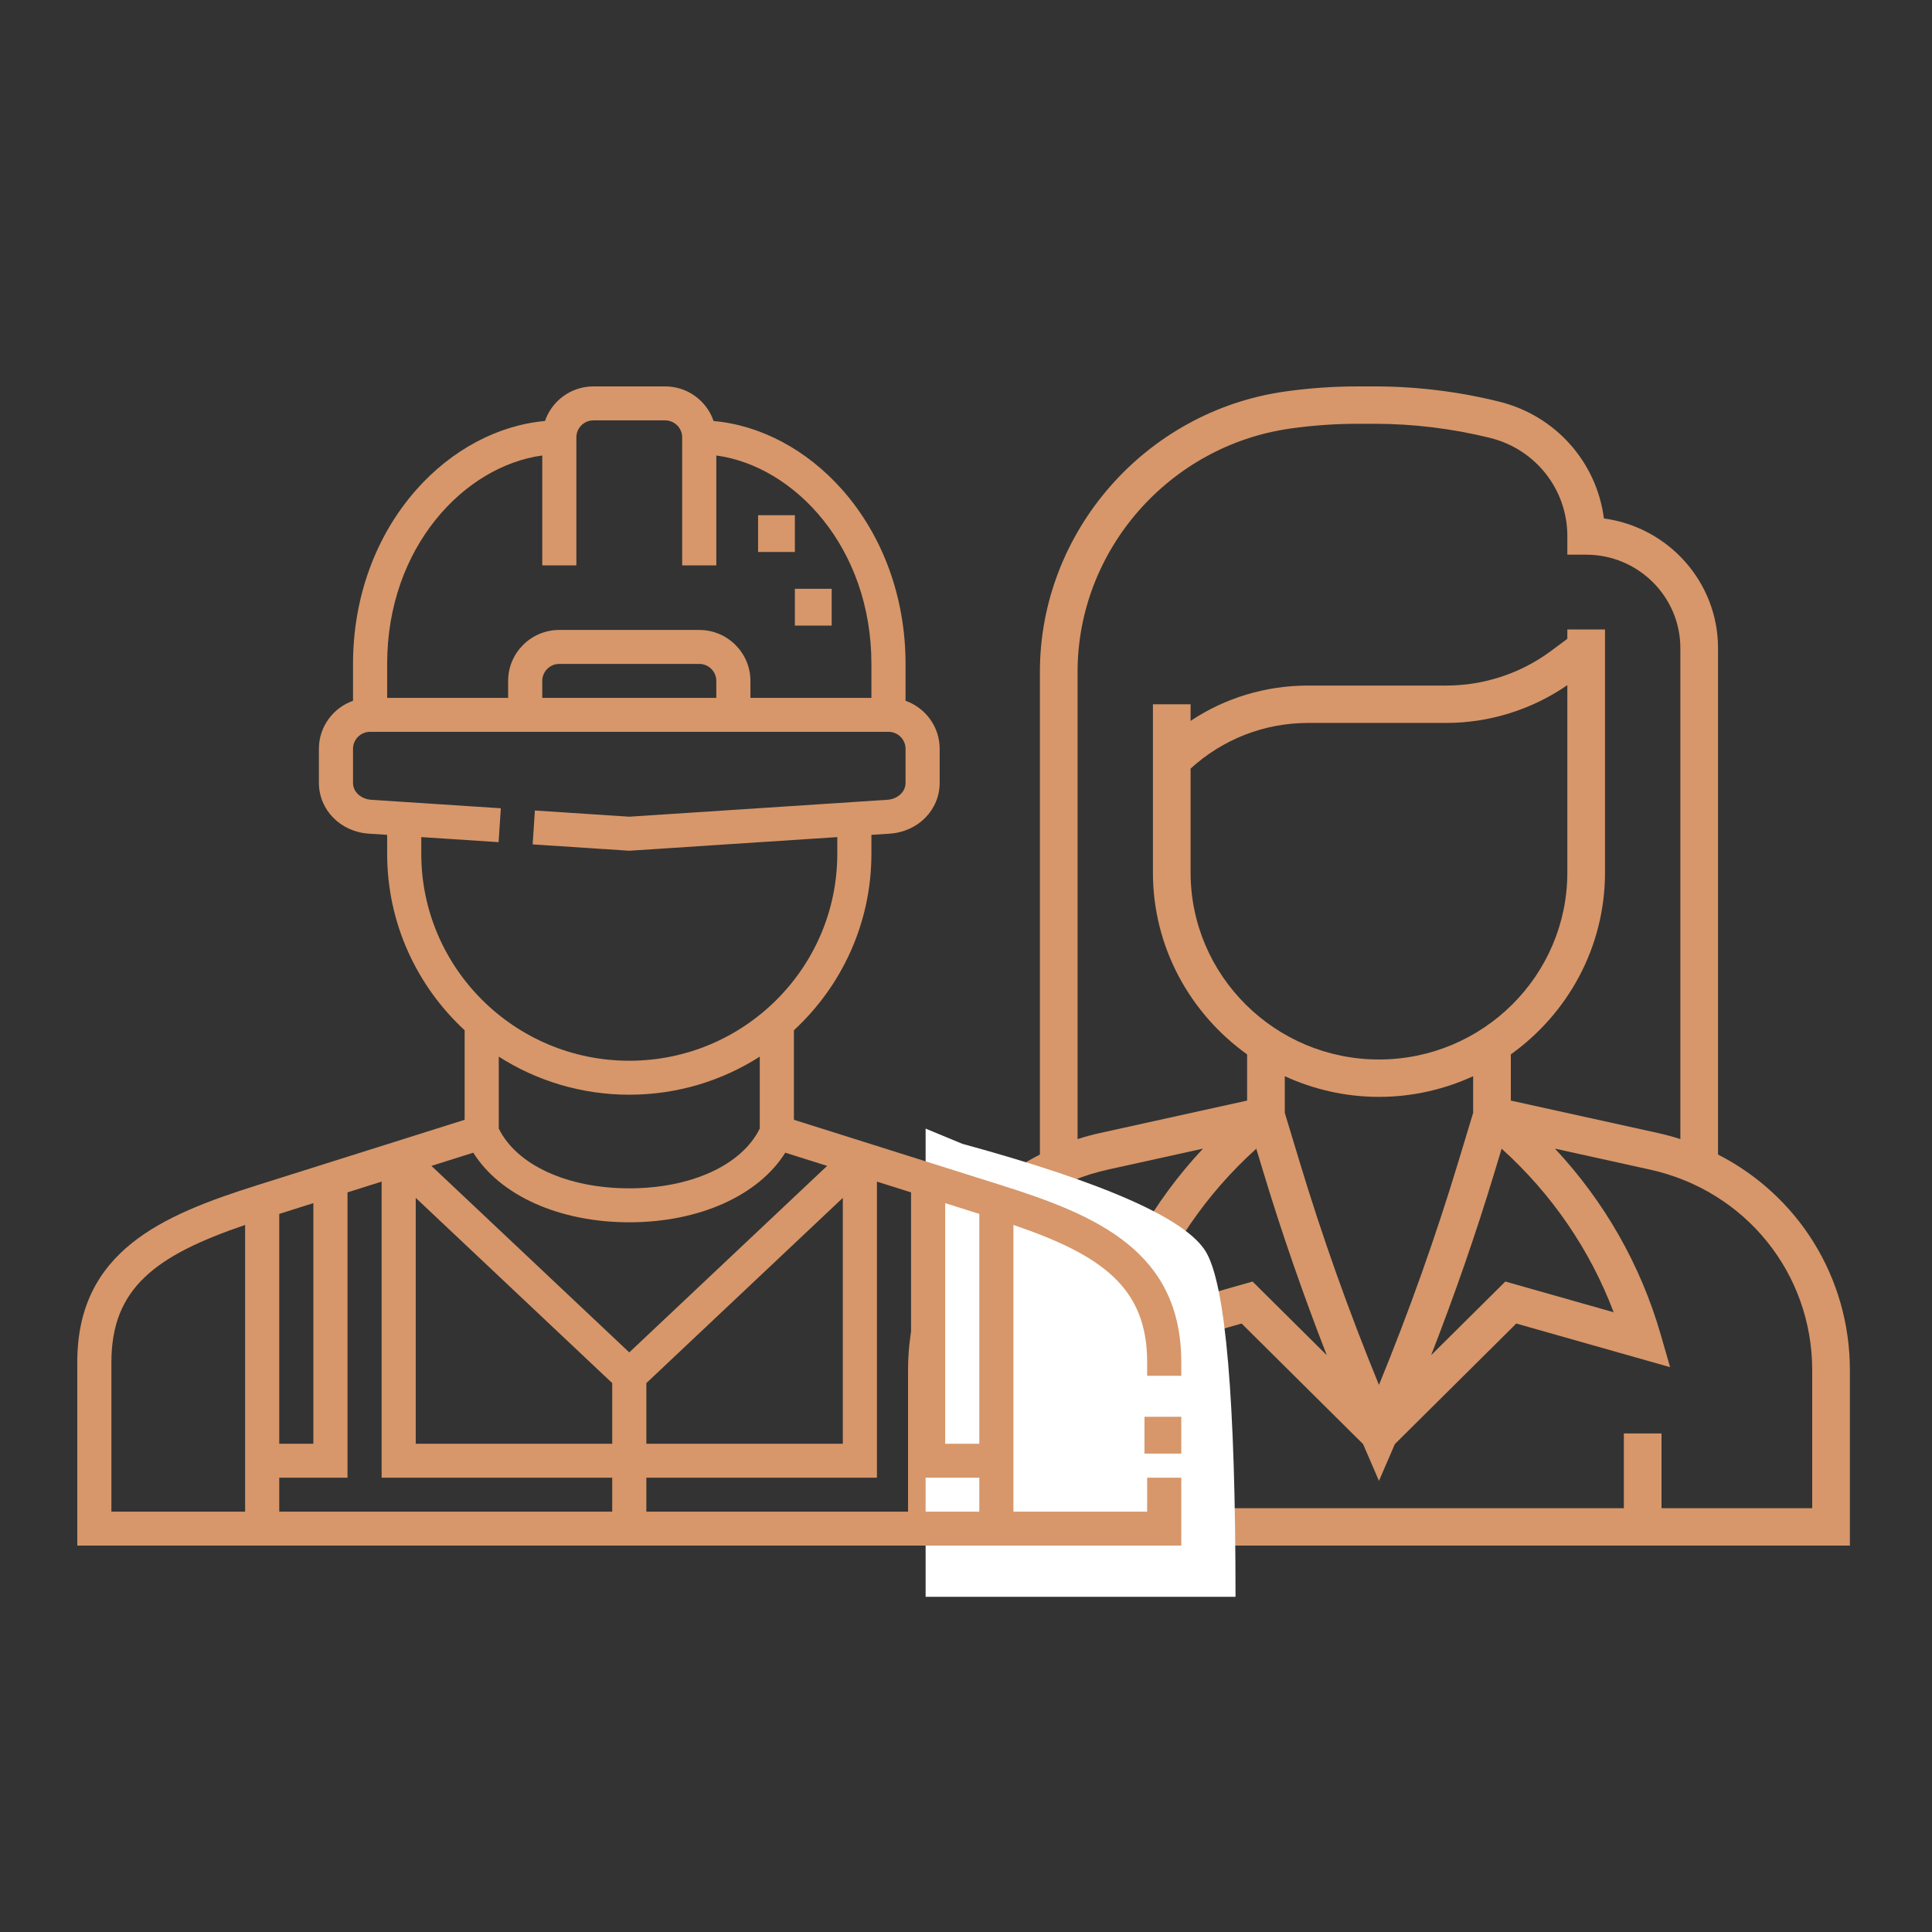
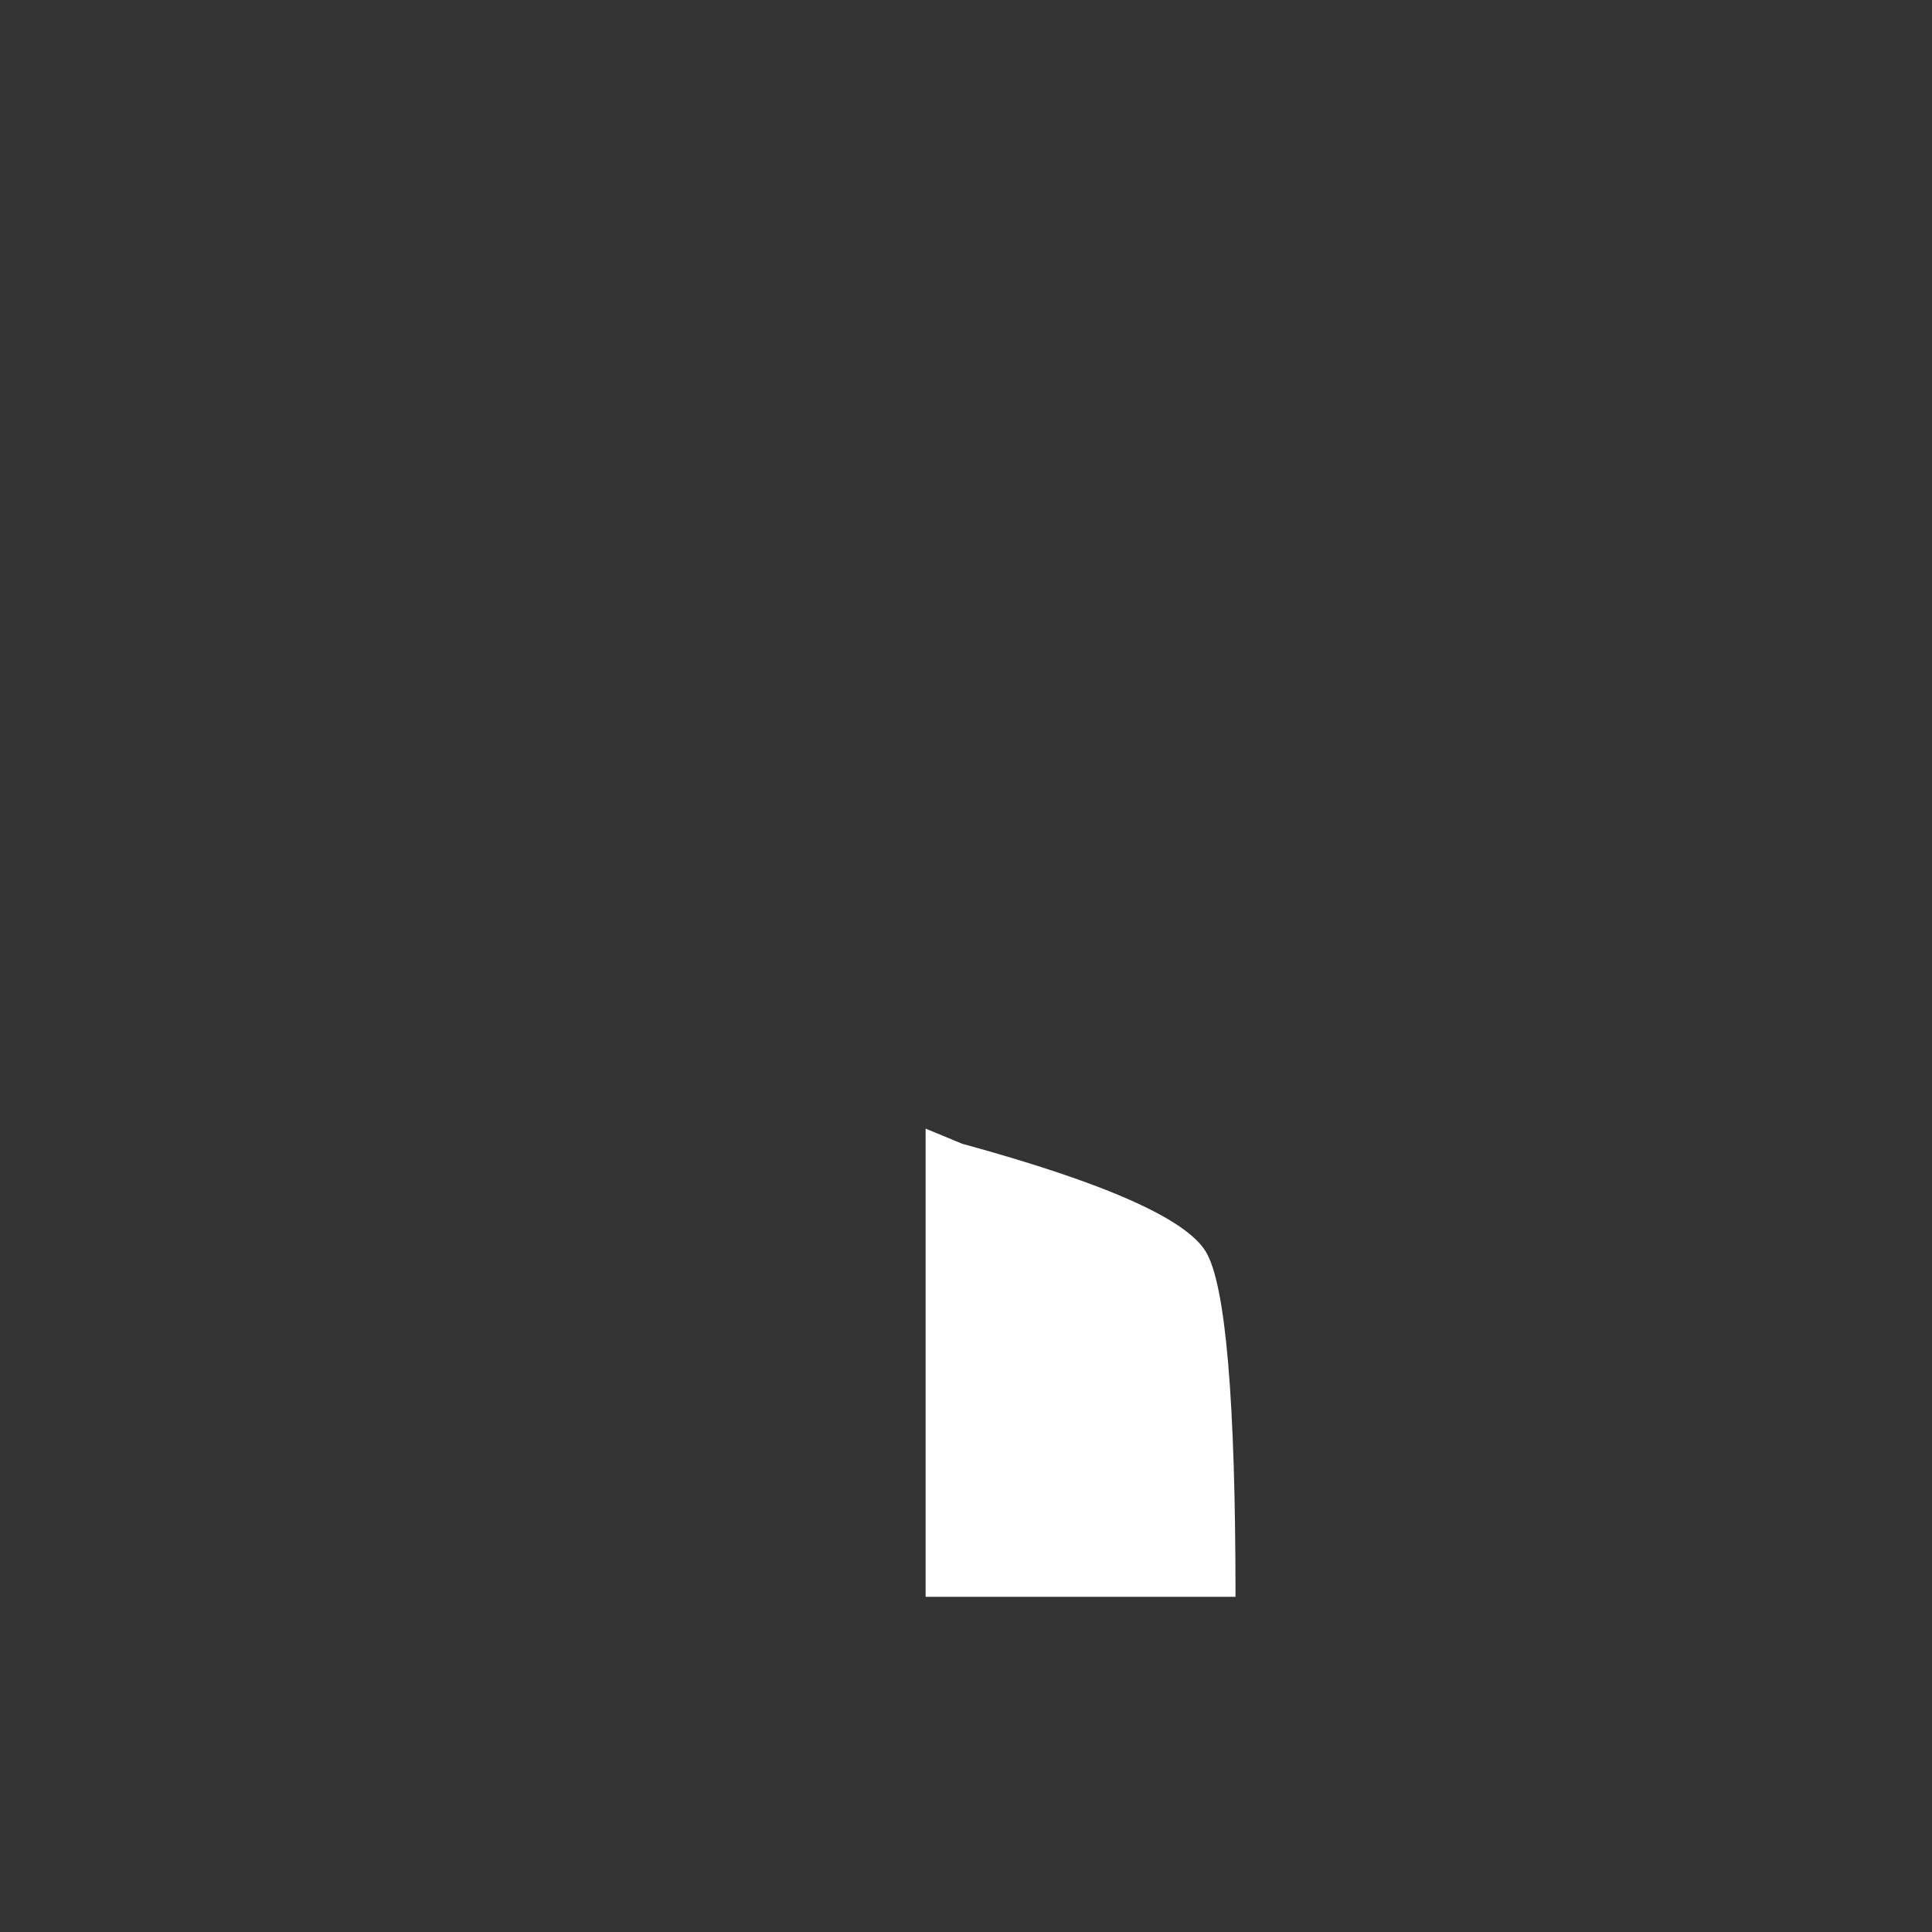
<svg xmlns="http://www.w3.org/2000/svg" width="100px" height="100px" viewBox="0 0 100 100" version="1.1">
  <rect x="0" y="0" width="100" height="100" fill="#333333" stroke="none" />
  <title>pro_couple</title>
  <g id="Page-1" stroke="none" stroke-width="1" fill="none" fill-rule="evenodd">
    <g id="Desktop" transform="translate(-515, -291)">
      <g id="pro_couple" transform="translate(519, 311)">
        <g id="businesswoman" transform="translate(43, 0)" fill="#D7976A" fill-rule="nonzero">
-           <path d="M41.925,39.759 L41.925,13.548 C41.925,10.122 39.349,7.281 36.017,6.835 C35.648,3.934 33.526,1.515 30.606,0.791 C28.492,0.266 26.313,0 24.135,0 L23.277,0 C22.018,0 20.747,0.09 19.503,0.266 C12.275,1.291 6.825,7.529 6.825,14.775 L6.825,39.758 C2.688,41.871 0,46.105 0,50.927 L0,60 L48.75,60 L48.75,50.928 C48.75,46.106 46.062,41.872 41.925,39.759 Z M19.78,2.182 C20.932,2.019 22.109,1.935 23.277,1.935 L24.135,1.935 C26.155,1.935 28.173,2.182 30.134,2.668 C32.484,3.252 34.125,5.338 34.125,7.742 L34.125,8.71 L35.1,8.71 C37.788,8.71 39.975,10.88 39.975,13.548 L39.975,38.959 C39.6,38.839 39.217,38.734 38.825,38.647 L31.2,36.966 L31.2,34.575 C34.147,32.464 36.075,29.036 36.075,25.161 L36.075,12.581 L34.125,12.581 L34.125,13.065 L33.278,13.695 C31.729,14.849 29.809,15.484 27.871,15.484 L20.712,15.484 C18.512,15.484 16.412,16.123 14.625,17.312 L14.625,16.452 L12.675,16.452 L12.675,25.161 C12.675,29.036 14.604,32.464 17.55,34.575 L17.55,36.966 L9.926,38.647 C9.534,38.733 9.151,38.839 8.775,38.959 C8.775,38.959 8.775,14.775 8.775,14.775 C8.775,8.485 13.506,3.072 19.78,2.182 Z M18.382,40.637 C19.349,43.836 20.457,47.016 21.673,50.145 L17.833,46.333 L12.227,47.923 C13.454,44.68 15.435,41.795 18.025,39.456 L18.382,40.637 Z M14.625,25.161 L14.625,19.782 L14.625,19.782 C16.291,18.261 18.434,17.419 20.712,17.419 L27.871,17.419 C30.096,17.419 32.299,16.723 34.125,15.464 L34.125,25.161 C34.125,30.497 29.751,34.839 24.375,34.839 C18.999,34.839 14.625,30.497 14.625,25.161 Z M20.251,40.082 L19.5,37.6 L19.5,35.705 C20.986,36.384 22.634,36.774 24.375,36.774 C26.116,36.774 27.764,36.384 29.25,35.705 L29.25,37.6 L28.499,40.082 C27.316,43.998 25.931,47.89 24.375,51.683 C22.818,47.89 21.433,43.998 20.251,40.082 Z M30.367,40.637 L30.724,39.456 C33.314,41.794 35.296,44.679 36.523,47.922 L30.916,46.332 L27.076,50.144 C28.293,47.016 29.401,43.837 30.367,40.637 Z M39,58.065 L39,54.194 L37.05,54.194 L37.05,58.065 L11.7,58.065 L11.7,54.194 L9.75,54.194 L9.75,58.065 L1.95,58.065 L1.95,50.928 C1.95,45.901 5.403,41.627 10.349,40.538 L15.265,39.453 C12.711,42.186 10.832,45.462 9.788,49.09 L9.305,50.764 L17.266,48.506 L23.553,54.746 L24.375,56.65 L25.197,54.746 L31.483,48.506 L39.444,50.764 L38.962,49.09 C37.917,45.462 36.039,42.186 33.485,39.453 L38.401,40.538 C43.346,41.627 46.8,45.901 46.8,50.928 L46.8,58.065 L39,58.065 Z" id="Shape" />
-         </g>
-         <path d="M45.806,39.202 C53.197,41.222 57.402,43.088 58.421,44.8 C59.44,46.512 59.95,52.462 59.95,62.65 L43.91,62.65 L43.91,38.417 L45.806,39.202 Z" id="Path-9" fill="#FFFFFF" />
+           </g>
+         <path d="M45.806,39.202 C53.197,41.222 57.402,43.088 58.421,44.8 C59.44,46.512 59.95,52.462 59.95,62.65 L43.91,62.65 L43.91,38.417 L45.806,39.202 " id="Path-9" fill="#FFFFFF" />
        <g id="engineer" fill="#D7976A" fill-rule="nonzero">
-           <path d="M47.839,41.35 L37.093,37.96 L37.093,33.326 C39.559,31.047 41.104,27.795 41.104,24.19 L41.104,23.213 L42.046,23.151 C43.523,23.054 44.637,21.922 44.637,20.516 L44.637,18.758 C44.637,17.613 43.899,16.636 42.871,16.273 L42.871,14.364 C42.871,10.939 41.706,7.736 39.593,5.347 C37.76,3.277 35.369,2.008 32.935,1.791 C32.58,0.751 31.59,0 30.426,0 L26.717,0 C25.553,0 24.563,0.751 24.208,1.791 C21.774,2.008 19.382,3.276 17.55,5.347 C15.436,7.736 14.272,10.938 14.272,14.364 L14.272,16.273 C13.244,16.636 12.506,17.612 12.506,18.758 L12.506,20.516 C12.506,21.921 13.62,23.054 15.097,23.151 L16.039,23.212 L16.039,24.189 C16.039,27.795 17.584,31.047 20.05,33.326 L20.05,37.96 L9.304,41.349 C4.401,42.896 0,44.76 0,50.506 L0,60 L57.143,60 L57.143,56.484 L55.376,56.484 L55.376,58.242 L48.455,58.242 L48.455,43.403 C53.046,44.969 55.376,46.645 55.376,50.506 L55.376,51.211 L57.143,51.211 L57.143,50.506 C57.143,44.76 52.742,42.896 47.839,41.35 Z M44.923,42.274 L46.689,42.831 L46.689,54.727 L44.923,54.727 L44.923,42.274 Z M10.454,42.831 L12.22,42.274 L12.22,54.727 L10.454,54.727 L10.454,42.831 Z M10.454,56.484 L13.987,56.484 L13.987,41.717 L15.753,41.16 L15.753,56.484 L27.688,56.484 L27.688,58.242 L10.454,58.242 L10.454,56.484 Z M17.519,42.002 L27.688,51.589 L27.688,54.727 L17.519,54.727 L17.519,42.002 Z M29.455,51.589 L39.624,42.002 L39.624,54.727 L29.455,54.727 L29.455,51.589 Z M24.067,3.576 L24.067,9.263 L25.833,9.263 L25.833,2.637 C25.833,2.152 26.23,1.758 26.717,1.758 L30.426,1.758 C30.913,1.758 31.309,2.152 31.309,2.637 L31.309,9.263 L33.076,9.263 L33.076,3.576 C37.103,4.121 41.104,8.317 41.104,14.364 L41.104,16.122 L34.842,16.122 L34.842,15.243 C34.842,13.789 33.654,12.606 32.193,12.606 L24.95,12.606 C23.489,12.606 22.301,13.789 22.301,15.243 L22.301,16.122 L16.039,16.122 L16.039,14.364 C16.039,8.317 20.039,4.121 24.067,3.576 Z M33.076,16.122 L24.067,16.122 L24.067,15.243 C24.067,14.758 24.463,14.364 24.95,14.364 L32.193,14.364 C32.679,14.364 33.076,14.758 33.076,15.243 L33.076,16.122 Z M17.805,24.19 L17.805,23.328 L21.807,23.59 L21.923,21.836 L15.213,21.397 C14.757,21.367 14.272,21.048 14.272,20.516 L14.272,18.758 C14.272,18.274 14.668,17.879 15.155,17.879 L41.988,17.879 C42.475,17.879 42.871,18.274 42.871,18.758 L42.871,20.516 C42.871,21.048 42.386,21.367 41.93,21.397 L28.571,22.272 L23.686,21.952 L23.57,23.706 L28.571,24.034 L39.338,23.328 L39.338,24.19 C39.338,30.098 34.508,34.904 28.571,34.904 C22.635,34.904 17.805,30.097 17.805,24.19 L17.805,24.19 Z M28.571,36.662 C31.057,36.662 33.376,35.938 35.326,34.691 L35.326,38.411 C34.404,40.298 31.78,41.508 28.571,41.508 C25.363,41.508 22.739,40.298 21.816,38.411 L21.816,34.691 C23.767,35.938 26.086,36.662 28.571,36.662 Z M20.497,39.663 C21.881,41.875 24.945,43.266 28.571,43.266 C32.198,43.266 35.262,41.875 36.646,39.663 L38.812,40.346 L28.571,50 L18.331,40.346 L20.497,39.663 Z M1.766,50.506 C1.766,46.645 4.096,44.969 8.687,43.403 L8.687,58.242 L1.766,58.242 L1.766,50.506 Z M29.455,58.242 L29.455,56.484 L41.39,56.484 L41.39,41.16 L43.156,41.717 L43.156,56.484 L46.689,56.484 L46.689,58.242 L29.455,58.242 Z" id="Shape" />
-           <polygon id="Path" points="55.238 53.333 57.143 53.333 57.143 55.238 55.238 55.238" />
-           <polygon id="Path" points="35.238 6.667 37.143 6.667 37.143 8.571 35.238 8.571" />
-           <polygon id="Path" points="37.143 10.476 39.048 10.476 39.048 12.381 37.143 12.381" />
-         </g>
+           </g>
      </g>
    </g>
  </g>
</svg>